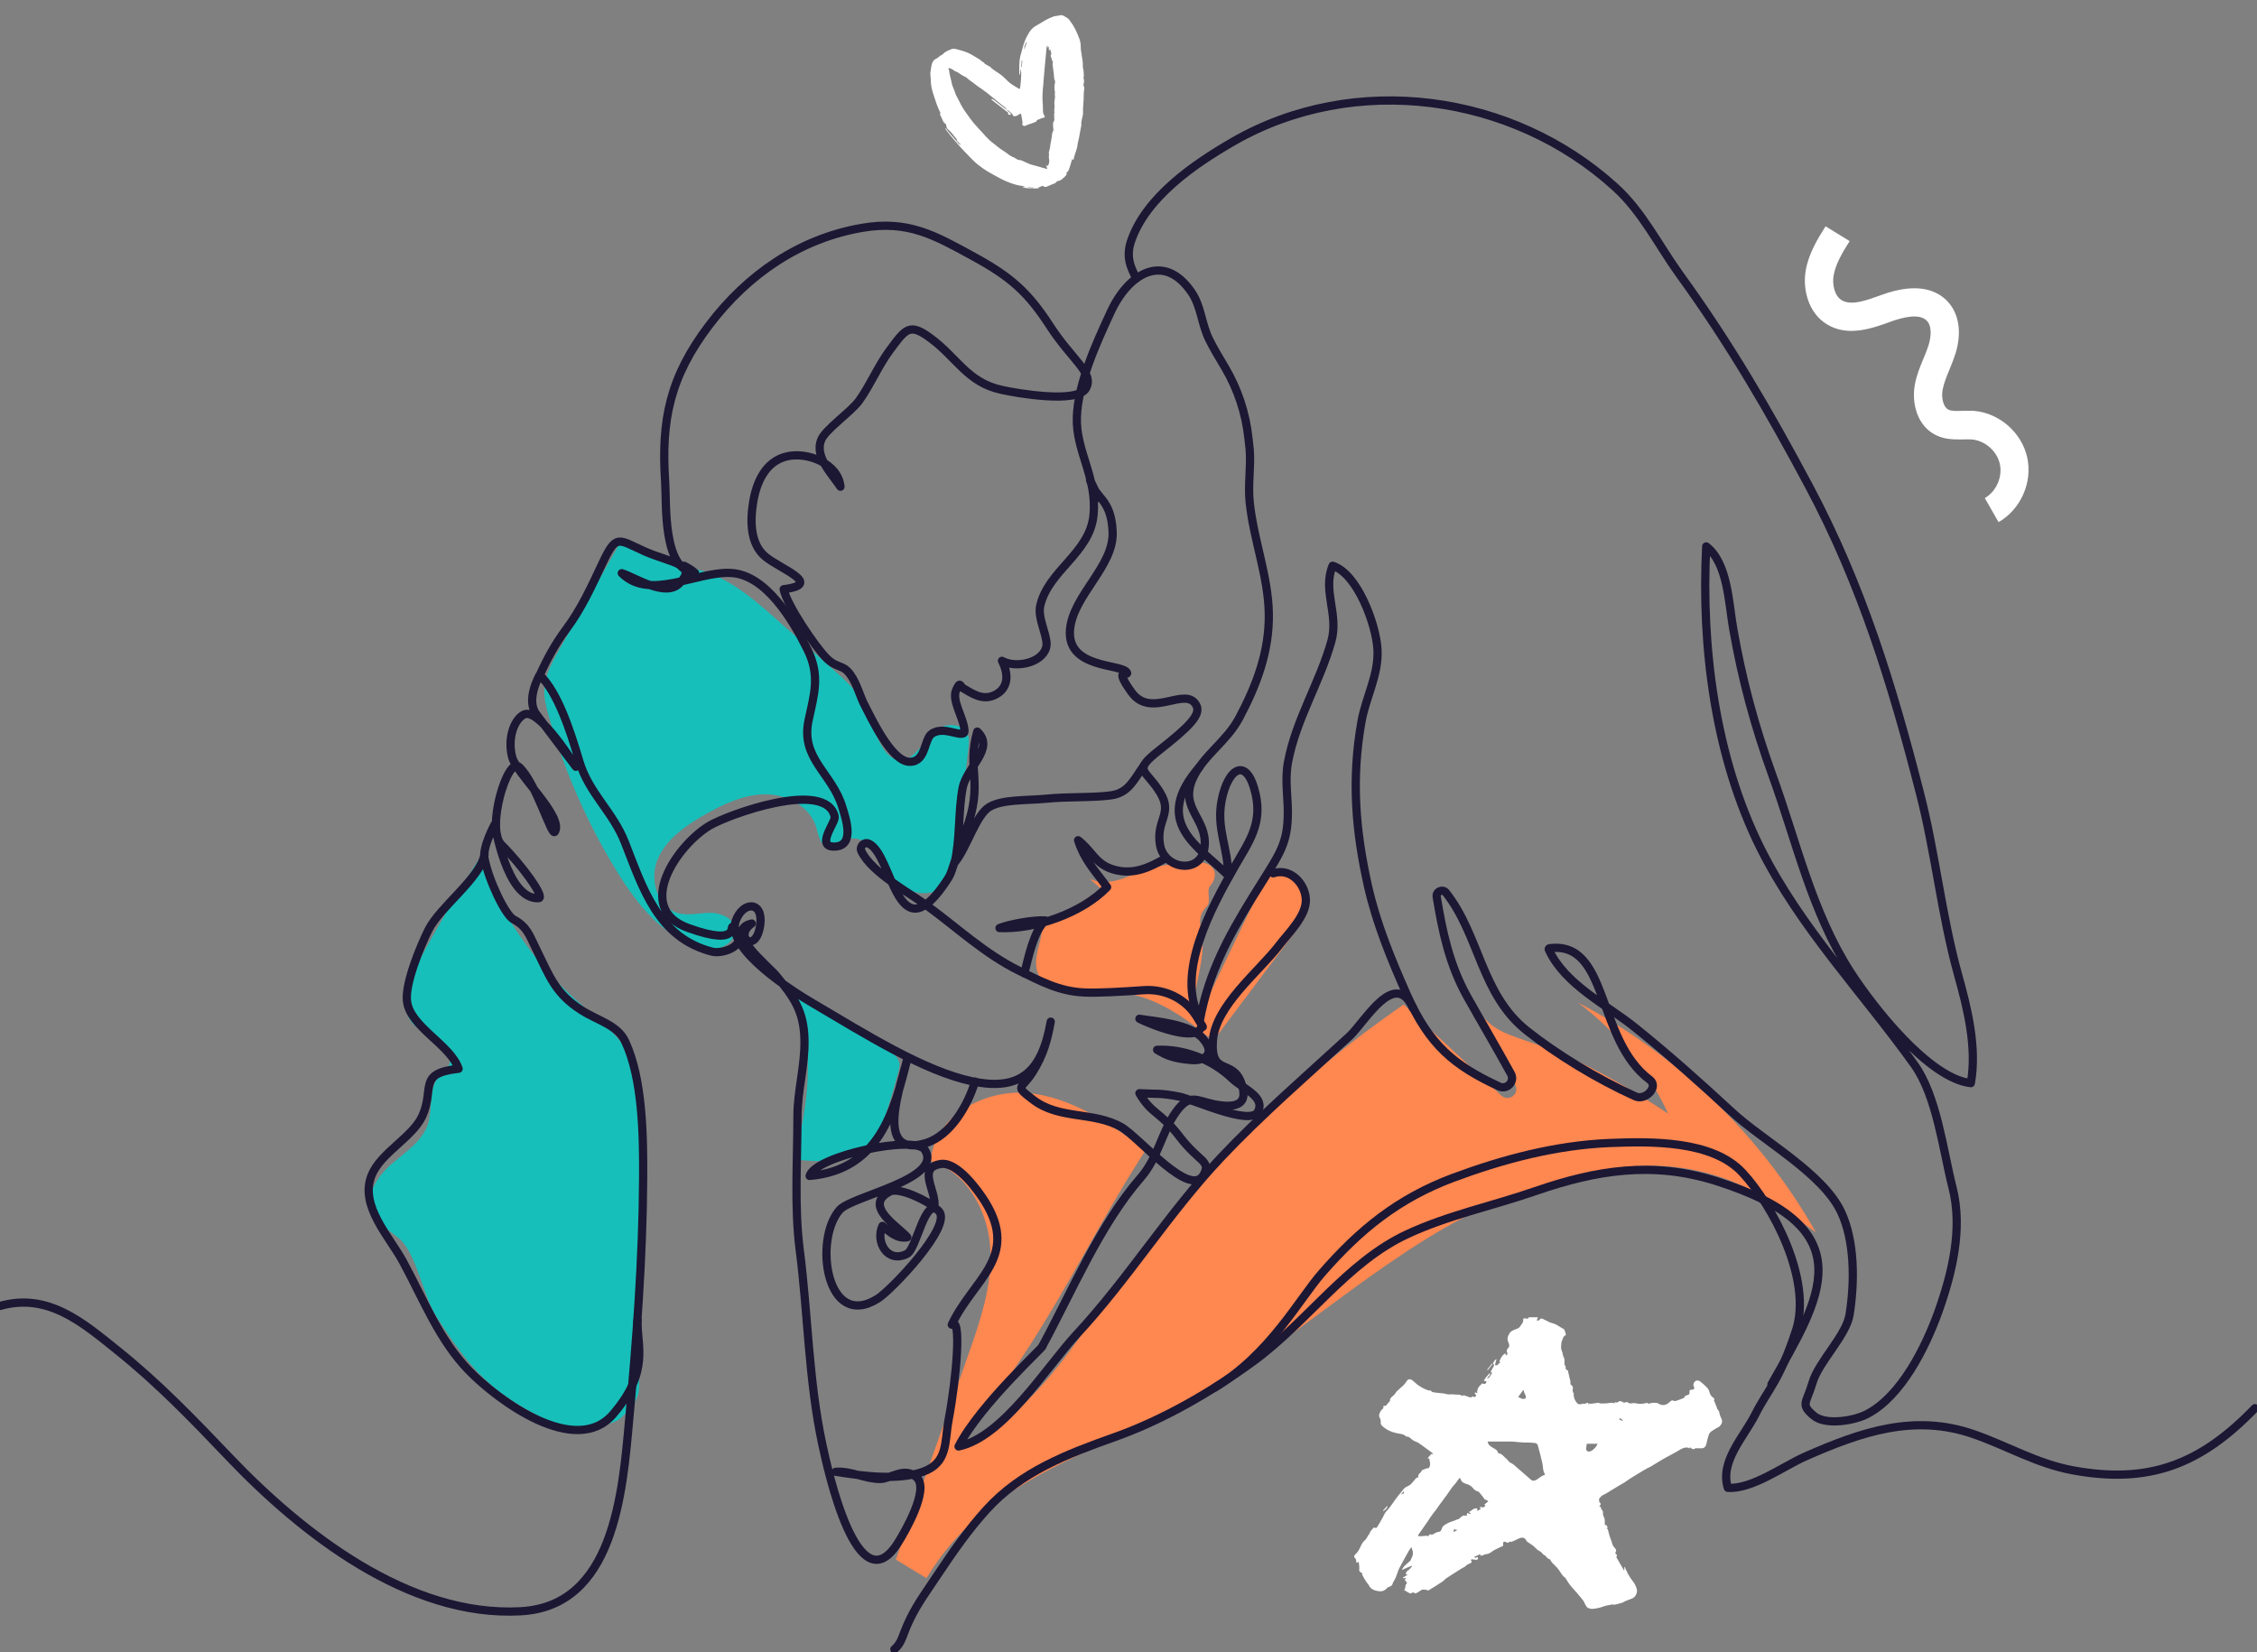
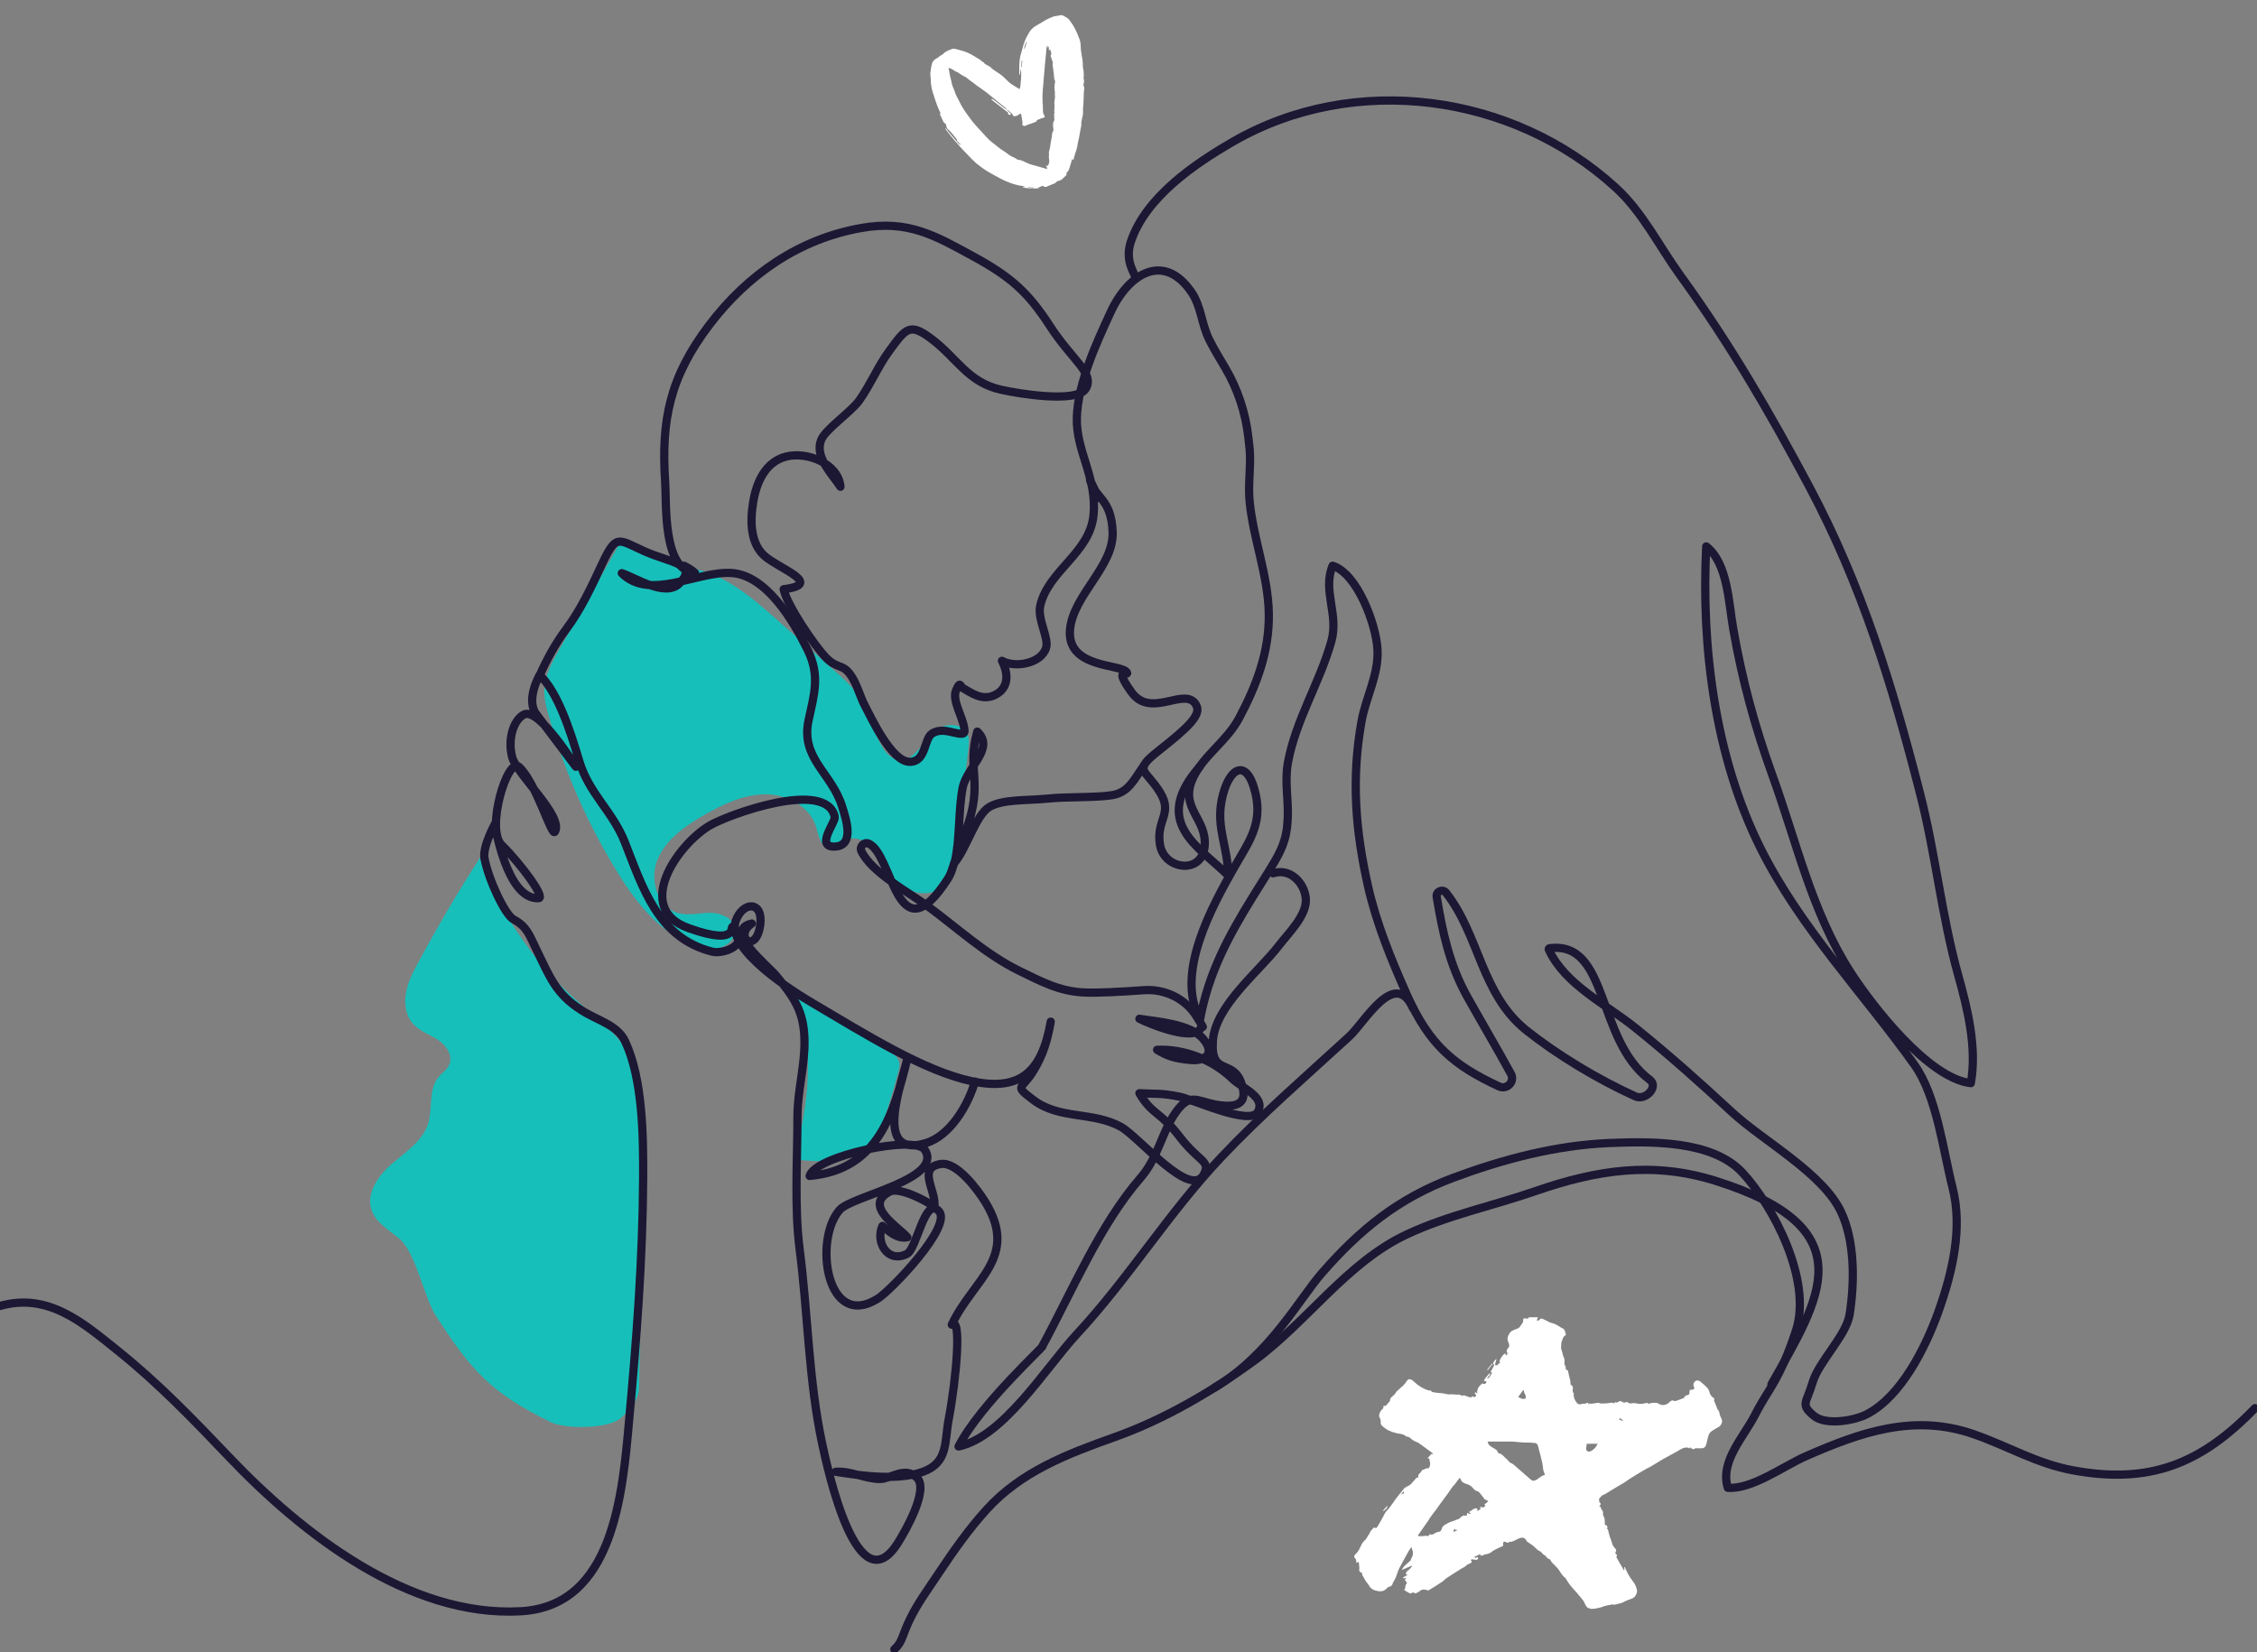
<svg xmlns="http://www.w3.org/2000/svg" width="1097" height="803" viewBox="0 0 1097 803">
  <rect x="0" y="0" width="1097" height="803" fill="#808080" stroke="none" />
  <g id="Layer_5">
-     <path d="M971.5,254l-6.8-11.9c5.6-3.2,8.7-10.3,7.3-16.6-1.4-6.3-7.3-11.4-13.7-11.9-1.2-.1-2.7,0-4.2,0-3.8,0-8.6,.2-13.2-2.1-9.3-4.6-11.8-15.9-10.2-24.5,.8-4.6,2.5-8.6,4.1-12.5,1-2.3,1.9-4.6,2.6-6.8,1.2-4,1.7-9.2-.9-11.8-3.7-3.9-12.4-1.4-17.4,.4-8.8,3.2-20.9,7.7-31.2,1.3-9.1-5.6-11.7-17-10.3-25.8,1.4-8.5,5.8-15.6,9.7-21.8l11.7,7.2c-3.4,5.4-6.8,11-7.8,16.8-.7,4.3,.4,9.7,3.9,11.9,4.7,2.9,12.4,0,19.3-2.5,17.9-6.6,27.3-2,32.1,3,5.7,6,7.1,15.2,4,25.3-.9,2.8-1.9,5.4-3,8-1.4,3.4-2.7,6.6-3.3,9.7-.7,3.7,.2,8.4,2.8,9.7,1.5,.8,4.1,.7,6.7,.6,1.8,0,3.6,0,5.6,0,12.4,1,23.3,10.5,26,22.6,2.7,12.1-3.1,25.3-13.9,31.5h0Z" fill="#fff" />
-   </g>
+     </g>
  <g id="Layer_1">
    <path d="M233.7,416.3c-10.9,16.8-21.1,34.2-30.6,51.9-2.5,4.6-4.9,9.3-5.8,14.5-.9,5.1-.1,10.9,3.3,14.8,3.2,3.7,8.1,5.3,12.2,7.9,4.1,2.7,7.6,7.8,5.5,12.2-1.1,2.4-3.5,3.9-5.2,6-5,6-2.7,15-5,22.5-2.6,8.4-10.7,13.7-17.4,19.4s-12.9,14.4-10.1,22.7c2.2,6.3,8.7,9.8,13.8,14.2,7.6,6.5,11.9,28.5,17.3,36.9,17.4,27.1,27,37.8,56,52,7.1,3.5,28.3,3.3,34.1-2.1,4.1-3.8,8.6-8.7,8.8-14.3,.8-39.4,1.6-78.9,2.5-118.3,.3-14.7,.4-30.2-6.7-43.2-6.1-11.1-16.8-18.8-26.3-27.2-20.7-18.5-36.9-42.1-46.5-68.2" fill="#17bfba" />
    <path d="M301.8,263.1c-10,17.5-19.9,35-29.9,52.5-3.4,6-6.9,12.3-7.3,19.1-.3,4.6,.9,9.2,2.2,13.7,7.6,26.6,18.8,52.1,33.3,75.6,9.7,15.7,22.1,31.4,39.9,36.2,3.7,1,7.7,1.4,11.2,0s6.5-4.9,6-8.7c-.6-5.1-6.7-7.8-11.9-7.8s-10.5,1.5-15.5,.2c-10.3-2.6-14.3-16.3-10.2-26.1s13.4-16.3,22.6-21.6c9.1-5.2,18.9-9.9,29.3-10.1,10.4-.2,21.6,5.4,25,15.3,.8,2.4,1.2,5,2.3,7.2s3.5,4.2,6,3.8c2.4-.4,4-2.7,6.2-3.9,3.7-2.1,8.6-.5,11.7,2.4s5,6.9,7.3,10.5c2.8,4.4,6.5,8.5,11.2,10.9,4.7,2.3,10.6,2.7,15.1,0,6.5-4,8.1-12.7,8.9-20.3,1.8-16.2,3.7-32.4,5.5-48.6,.2-2.1,.5-4.3-.3-6.3-1.7-4.5-8-5.7-12.5-3.8s-7.5,6.1-10.5,9.9c-2.6,3.2-5.9,6.6-10,6.4-3.5-.2-6.3-3-8.2-5.9-4.6-7.2-6.2-16-10.6-23.4-3.5-5.9-8.7-10.5-13.9-15.1-9.1-8-18.1-16.1-27.2-24.1-13.1-11.6-27.5-23.9-45-25.3" fill="#17bfba" />
    <path d="M386.3,563.6c11.1,1.3,30.2,2.2,36.8-6.8,6.7-9,10-23.8,13.2-34.6,.6-2.2,1.3-4.5,.5-6.6-.8-2-2.6-3.3-4.4-4.5-13.3-8.9-32.8-17.9-46.2-26.9,10.5,26.6,6.6,51.5,0,79.4" fill="#17bfba" />
    <g>
-       <path d="M882.6,599c-26.8-47.3-67.5-86.6-115.7-111.7,18.8,14,34,32.8,43.9,54-80.9-53.6-79.8-22.1-102.8-67.4l28.6,53.7c1.9,4.3-3.4,8.2-6.9,4.9l-47.5-44.2c-55.7,38.5-104.6,86.9-143.7,142.3-20.4,28.9-41,61.9-74.7,72.5,42.8-48.7,62.1-96.2,93.1-144.2-17.4-12.6-35.9-25.6-57.3-27.6-21.4-2-45.8,11.7-47.2,33.1,17.4,5.3,27.8,24.1,28.9,42.2,1.2,18.1-5,35.8-11,52.9-11.6,32.9-23.3,65.7-34.9,98.6l14.9,9c30.7-50.5,82.1-59.5,133.4-89,46.6-26.9,97.1-75.9,147.4-95.3,50.2-19.3,91.2-25.5,135.6,4.9" fill="#ff8750" />
-       <path d="M506.3,449.3c.5,4.5-1.1,8.9-2.1,13.4s-1.1,9.5,1.8,13c2.4,2.9,6.2,3.9,9.9,4.5,10.8,1.8,22,.6,32.7,2.8,13.7,2.7,25.8,10.5,36.6,19.4,1.2,1,2.5,2,4.1,1.9,1.6-.2,2.7-1.5,3.7-2.8,12.5-16.6,25-33.2,37.5-49.9,2.8-3.7,5.6-7.7,5.4-12.3-.3-5.4-4.8-9.4-8.9-12.8-2.3-1.9-5.1-3.9-8-3.1-2.5,.7-3.9,3.3-5,5.6-10.9,22.7-21.8,45.3-32.7,68-3.4-12,3.6-25.9,3.2-38.4-.3-8.4-3.6-12.1,2.2-18.2,2-2-.4-7.6,1.4-9.7,1.9-2.1,3.1-5.2,1.9-7.8-1.7-3.8-7-4.1-11.1-3.7-7.6,.6-15.2,1.3-22.4,3.7-4.5,1.5-8.7,3.7-13.2,4.9s-9.6,1.5-13.8-.7c2,1.8,4.1,3.5,6.1,5.3-8.7,5.3-17.3,10.6-26,15.9" fill="#ff8750" />
-     </g>
-     <path d="M235.5,415.5c-2.6,11.9-21.7,25.3-27.3,36.6-4,8.1-11.3,25.8-10.4,34.4,1.3,12.6,21.1,21.2,25.1,33-20.1,2.2-11.6,9.5-17.6,22.9-4.7,10.4-20.2,17.8-24.7,28.9-6,14.8,8.8,29.9,15.3,42,9.8,18,17.5,38,32,52.9,14,14.4,51.8,42.5,70.1,21.2s11.3-33.8,11.9-45.8" fill="none" stroke="#1c1733" stroke-linecap="round" stroke-linejoin="round" stroke-width="4" />
+       </g>
    <path d="M262.4,328.1c3.4-7.6,7.4-15,12.6-22,7.5-10,12.5-21,17.8-32.3,6.8-14.4,7.6-11.6,20.3-5.9s26.5,6.2,17.1,15.7c-6.8,6.9-21.4-2.9-28-5,13.5,13.6,36.5-1,53.1-.1,17,.9,30,22.8,37.1,37.1,6.3,12.7,3.4,21.5,.6,34.5-4,18.7,11.4,25.6,16.4,42.2,1.4,4.7,6.5,18.7-3.5,19.2s.4-11.9-.2-14.5c-4-18.5-51.9-1-60.8,4.3-15.8,9.4-37,40.2-10.3,49.8s19.2-3,22-.2c8.3,8.5-5.2,13-10.4,11.7-26.5-6.7-33.8-31.1-42.5-53.2-5.9-15-17.5-23.8-22.1-39.3s-10.6-33.7-19.3-42c0,0-7,12-1.6,19.1s19.2,25.5,19.2,25.5c0,0-18.1-29.5-25.4-25.3-5,2.8-7.8,11.9-5.6,20.5s25.2,28.9,20.8,36.4c-1.6,2.7-9.1-24-17.5-31.6-5.5-4.9-16.2,30.3-8.4,38,9.8,9.7,21.4,25.7,18,25.9-15.6,.8-21.3-36-21.3-36,0,0-6.1,11.1-5,16.7,2,10.6,10.1,27.5,14.1,29.6,6.6,3.5,7.7,7.7,11,14.4,6.7,13.7,9.5,21.8,22.1,29.8,7.6,4.9,17.5,7.1,21.2,15.2,8.5,18.2,8.8,46,8.7,66-.2,40-3.2,78.5-6.8,117.8-3.2,35.8-7.5,90.6-52.7,93.1-54.5,3-106.5-38-141.6-74.8-17.6-18.5-34.7-36.2-54.3-51.9-16.7-13.4-33.8-28.4-57.2-21.7" fill="none" stroke="#1c1733" stroke-linecap="round" stroke-linejoin="round" stroke-width="4" />
    <path d="M556,372.1c-5.1,7.2-7.5,13.3-16,14.5s-21,.6-31,1.6-21.7,.2-28.2,4.1-10.8,19.7-16.8,27c2.7-11.4,1.7-25.1,3.9-36.4,2-10.1,15.9-19,7.1-27.3-5.3,18.4,3.3,24.9-5.6,48.2s-5.4,18.7-10.9,26.6c-22.8,32.4-24.6-15-36.2-20.3-2.3-1.1-4.7,1.4-3.6,3.7,5.1,10.5,23.3,20.1,32.1,26.6,14.6,10.7,28.1,23.4,44.6,31.5,10.5,5.1,19.3,9.9,31.2,10.5,6.4,.4,19.8-.4,29.4-1.1,10.2-.7,20.2,4.1,25.6,12.8s2,3.6,2.2,5.1c-2.1,7.9-25-1.4-30-4,7.5,1.3,24.7,2.3,31,9.8s.3,10.7-5.3,10.3c-9-.7-12.5-2.2-17.1-5,12.8-.6,26.7,4.6,36.4,13.9,5.3,5.1,16.4,8.9,12.6,16.2-3.7,7.1-31.7-6.1-38.4-7.4-9.5-1.8-9.8-1.1-19.2-1.6,6,10.4,10.1,8.8,19.6,21.2s15.1,11.5,11.8,18.1c-6.4,12.7-31.3-17.8-40.3-22.9-13.5-7.6-29.9-3.5-42.6-13.1-9.6-7.3-5.9-4.9-.5-13.4s7.4-16.2,8.9-24.7c-4.2,24.2-14.6,34-38.2,29s-52-23-77-37.7c-9.6-5.6-42.8-26.3-37.9-40.3,3.5-9.7,13.5-9.7,11.9,2-2.1,14.9-13.2,5.5-4.1-.7-14.2,3.1,7.8,20.4,11.9,25.4,8.6,10.5,13.4,17.2,13.7,31,.3,12.8-3.4,24.6-3.4,37.5,0,21.4-1.6,43.7,1.1,64.8,4,31,4.3,63.5,11,94.6,2.7,12.5,17.1,78.8,36.7,47.8,3.6-5.7,15.2-25.9,9.3-31.7s-13.1,.7-17.9,.6c-7.5,0-13.9-4-21.6-3.5,12.6,2,30.2,4.4,42.4,0,12.4-4.5,10.4-14.5,12.5-25.5,3.9-20.7,6.3-50.5,1.5-46,10.3-22,32.8-32.6,16.3-59.6-3.4-5.5-13.7-19.8-21.7-18.5-11.8,1.9-1.8,13.1-3.1,21-2.7-2.7-17-10-21.6-7.6-13.4,6.9,4.5,17.4,8.5,22.2-5,1-8.9-2.9-12.1-5.5-3.5,7.5,2.3,18.4,11.9,13.6,4.9-2.5,8.7-28.5,15.6-20.7,6.5,7.3-23.2,38.3-29.7,42.4-25.1,15.9-31.4-28.9-18.5-43.2,6.2-6.8,50.4-14.8,41.3-29.1-4.7-7.4-53.3,3-56,12.7,33.6-3,41-30.9,47.6-57.4-2.9,12.5-17,49.4,9,41.4,12-3.7,20.5-18.7,23.8-29.9" fill="none" stroke="#1c1733" stroke-linecap="round" stroke-linejoin="round" stroke-width="4" />
    <path d="M583,372.8c-23.4,26.8-.6,38.5,13.8,52.6,.4-12.7-5.8-22.5-3-36.5,3.1-15.7,12.3-21.5,16.5-2.9,3.3,14.7-3.4,23.4-10.4,35.6-10.8,19-29,51.9-16.6,73.7,4.2-22.4,13.5-39.7,25.5-59.2s16.6-24.3,17.1-38.6c.4-9.3-1.6-17.4,.1-26.9,3.9-20.9,15.4-38.6,21.1-58.9,3.7-13.1-4.4-24.6,.6-36.7,12.1,3.8,21.1,28.6,21.8,40.4,.8,12.5-5.7,23.4-7.8,35.6-4.9,27.7-2.9,52.6,3.2,79.7,4.1,18.2,11.3,35.7,18.9,52.8,11,24.7,23.1,34.5,44.8,44.6,3.9,1.8,7.8-2.4,5.8-6.1-6.9-12.6-14.3-25.1-21.3-37.6-8.7-15.7-12-31.5-14.8-48.5-.4-2.6,2.9-4,4.5-2,16.4,20.8,17,49.4,39.3,67.1,14.5,11.5,34.1,23.5,52.7,31.9,5,2.3,11.5-4.7,7.1-8-26.3-19.6-19.7-67.6-48.7-64-.3,0-.6,.4-.4,.7,7.7,16.9,28,26.7,41.8,37.8,16.3,13.1,31.8,26.9,47.1,41.1,15.2,14.1,44.4,29.8,53.2,48.7,6.6,14.1,6.6,33.8,4.1,49.7-1.6,10.3-15,22.9-18,33.1s-6.1,10.5,.5,16.1c5.8,5,20,2.4,25.9-.7,16.8-8.7,28.5-32.6,34.6-49.4,6.9-19.3,12.1-40.8,7-60.8-4.5-17.6-7.6-44.4-18.5-59.6-24.8-34.8-55.5-66.5-75-105.7-21.9-44.2-28.7-97.4-26.2-146.3,10.5,8.1,10.9,27.5,13.1,39.9,4.3,24.7,10.4,47.3,18.9,70.9,11.8,32.4,19.2,66.7,38.1,96.1,10.8,16.7,37.9,51.6,58.5,54,3.1-17.2-1.6-36.3-6.2-52.7-8.1-29.2-11-59.3-18.6-88.6-13.4-52.3-28.3-101-53.8-148.8-19.4-36.4-38.6-69.4-62.8-102.8-10.2-14.1-18.2-30.6-31.3-42.5-50.1-45.7-126.8-56.2-185.8-22.3-18.7,10.8-42.6,27-49.8,48.8-3.1,9.6,2.2,15.5,2.5,17.8" fill="none" stroke="#1c1733" stroke-linecap="round" stroke-linejoin="round" stroke-width="4" />
    <path d="M332.5,275c1.9,1,3.7,2,5.3,3.5-15.8-1.3-13.8-33.5-14.5-44.2-2-30,2.2-51,21.5-76.4,18.7-24.6,43.8-41.8,73.9-47.1,22.7-4,35.8,3.7,54.3,13.8s26.7,17.5,37.4,34,21.6,22.7,17.4,30.2-33.9,2.3-41,.7c-16.6-3.6-21.6-15.6-34.5-25.1-10.2-7.6-12.1-4.6-19.8,5.8-5.6,7.5-9.4,16.8-14.9,24.5-3.8,5.4-16.6,14.1-18.5,19.2-3.2,8.1,5.1,16.3,9.4,22.7-1-11.4-16.3-17.2-26.3-14.7-10.1,2.5-14.5,12.4-16.1,22s-1.4,20.4,5.7,26.5,28.8,13.6,9.1,16c1.4,7.5,15.2,27.8,20.6,33.3s8,2.9,11.8,8.2c3.3,4.5,4.6,10.6,7.2,15.4s12.7,27.1,21.7,27c8.1,0,6.8-11.3,10.9-13.8s8.3-.8,12.4,0,3.3-1.1,3.1-2.8c-.8-5.5-6-13.4-3.9-18.2s2-1.8,3.2-1.1c4.1,2.3,9.3,6.4,15.5,3.5s7.4-9.2,3.6-16.7c6.2,3.6,19,1.4,21.4-6.2,1.6-4.9-4.3-13.9-2.8-20.6,4-17.2,24.1-25.5,25.9-44s-8.6-31-8.1-47.5,9.4-36,16.4-51.1c8.6-18.8,25.8-29.5,39.3-9.8,4.8,7,4.8,15.4,8.7,23.2,2.2,4.4,4.9,8.9,7.6,13.4,6.2,10.5,10.1,22.2,11.4,34.4l.6,5.4c.7,8.5-.9,17.1,0,25.6,1.8,18.1,9,35.8,9.3,54.3s-6,34.9-14.4,50.7c-6.1,11.5-17.4,18.1-22.5,29.3-6.7,14.7,7,19.5,5.7,33.1-1.3,13.9-19.7,11.4-21.7-.8s6.5-14.9,0-25.5c-7.2-11.7-13.7-9.9,0-20.7s20.1-16.9,17.7-21.5c-5.1-9.9-21.9,6.9-31.5-6.4s-.5-7.2-2.4-9.8c-2.9-4.1-29.4-1.7-27.5-20.9,1.6-16.5,21.3-30.6,20.7-47.1s-8.5-16.3-11-25.4c0,0,.9,1.8,4.2,8.7" fill="none" stroke="#1c1733" stroke-linecap="round" stroke-linejoin="round" stroke-width="4" />
-     <path d="M497.9,473.1c1.9-7.4,4.4-20.4,10.2-25.7-6.1-.3-17.2,1.7-22.3,3.7,17,.8,40.1-7.2,52.3-19.9-5.6-7.6-11.1-13.2-14.1-22.8,6.9,5.3,8.4,11.9,17.7,14.4s16.9-1.1,24.1-5.2" fill="none" stroke="#1c1733" stroke-linecap="round" stroke-linejoin="round" stroke-width="4" />
    <path d="M618.8,424.5c8.2-2.8,15.5,4.8,15.9,12.6,.4,8-8.5,16.5-13,22.4-9.6,12.6-31.1,29.4-32.2,46.5s9.4,8.6,13.7,20.1-3.4,12.5-12.9,10.7c-8.6-1.7-12-5.6-18.7,3.7-7,9.7-8.5,22-17.3,32.1-19.7,22.7-33.1,54.8-47.7,81.8,2.2-1.1-30.2,28.1-40.7,48.7,21.8-4.6,42.6-38.5,57.3-54.4,25.3-27.2,44.7-59,70.2-86,19.6-20.8,41.4-39.6,62.4-58.9,7.6-7,22.2-33.4,31-13.7" fill="none" stroke="#1c1733" stroke-linecap="round" stroke-linejoin="round" stroke-width="4" />
    <path d="M861,672.9c23.8-42,46.1-75.8-27.1-98.9-30.6-9.6-57.8-5.3-87.4,4.9-20.7,7.2-42.9,11.8-62.7,21.1-29,13.5-48.4,42.5-74.3,61.5-20.4,14.9-43.8,28.5-67.6,37-23.1,8.2-45.7,16.8-62.5,35.4-8.7,9.6-16.1,20.2-23.3,31-5,7.6-10,14.2-13.9,22.3s-3.5,10.9-7.5,14.5" fill="none" stroke="#1c1733" stroke-linecap="round" stroke-linejoin="round" stroke-width="4" />
    <path d="M590.4,674.5c26.9-16.2,41.2-43.3,52.2-55.8,18.4-21.1,37-36.2,63.7-46.2,24.2-9,49.8-15.8,75.8-16.9,20.3-.8,50.1-1.4,64.8,14.4s34.1,52.2,26,76.8-13.4,28.2-19.7,40.6c-5.5,11-17.4,22.9-13.4,35.8,11.7,.8,26.8-10.4,37.6-15.2,27.2-12,53-20.9,81.8-10.9,16.7,5.8,30.6,14.3,48.3,17.6,37,6.8,62.1-2.8,88.5-30.2" fill="none" stroke="#1c1733" stroke-linecap="round" stroke-linejoin="round" stroke-width="4" />
  </g>
  <g id="Layer_3">
    <g>
      <path d="M682.8,772.3c.5-.7,0-1.9,.9-2.5,.1,0,0-.8-.2-1-.8-.6-.8-1.1,0-1.9-.5,.1-1,.2-1.5,.3,0-.1,0-.3-.1-.4,.5-.3,1.1-.6,1.6-.9,.2-.1,.4-.4,.6-.6-.3,0-.5-.1-.9-.2,.2-.5,.3-1.2,1.1-1.7,.8-.4,1.3-1.3,2-2,0-.1-.1-.2-.2-.3-1.6,.7-3.2,1.3-4.7,2h-.1c.4-.7,.8-1.3,1.2-1.8,1-1,2.1-1.8,3-2.7,.3-.3,.3-.8,.5-1.2,.6-.9,.8-1.8,.7-2.8,0-.3,0-.7-.2-1-.1-.5-.3-1-.5-1.6-.4,.6-.9,1.2-1.3,1.9-1.6,2.8-3.1,5.6-4.6,8.4-.6,1.2-1,2.7-1.5,4-.3,.8-.7,1.5-1.1,2.2-.1,.2-.3,.5-.4,.7-.4,1.4-.9,1.9-2.4,2.3-.2,0-.4,.3-.6,.5-1.6,1.8-3.5,1.7-5.7,1.1-1.6-.5-2.6-1.4-3.3-2.9-.3-.5-.8-.9-1.1-1.4-.7-1.1-1.3-2.2-1.9-3.3-.1-.3,0-.7-.1-1-1.1-.2-1.6-1-1.3-2v-.3c0-1-.2-2-.3-3-.2,0-.5,.2-1.1,.5,0-.6-.2-1.2-.3-1.9-.9-.7-1.2-1.5,0-2.5,1.2-1.1,1.8-2.5,2.5-4s1.2-2,1.9-2.6c1-.9,1.3-2.2,2.2-3.2,.2-.2,.2-.7,.4-1,.3-.5,.8-.9,1.2-1.4,.3-.5,.6-.8,1.3-.4,.1,0,.6,0,.7-.2,.9-1.5,1.9-3,2.7-4.6,.7-1.1,1.1-2.5,2-3.4,2.3-2.3,3.7-5.1,5.8-7.6,.9-1,1.7-2.1,2.5-3.1,.6-.7,1.3-1.1,2.2-1.5,1.1-.4,1.9-1.5,2.7-2.4,.7-.7,1-1.7,2.3-1.8-.6-1.7,1.6-2.2,1.6-3.4,.8-.3,1.4-.6,2-.8,.1,0,.2-.2,.3-.2,.8,.1,1.3,.1,1.6-.9,.2-.7,.3-1.3,.1-2-.1-.6-.2-1.1-.3-1.8-.1,0-.5-.1-.9-.2,.5-.6,1-1,1.4-1.5,0,0,.2,0,.2,.1,0-.2,0-.4-.1-.6,.4,0,.8,0,1.1,0,0,0,0-.2,.1-.3-1.9-1.4-3.8-2.8-5.7-4.2-.1-.1-.3-.2-.5-.3-.5-.4-1-.8-1.6-1-.8-.3-1.5-.6-2.2-1.1-.8-.6-1.6-1.7-2.8-1.6,0,0-.1,0-.2,0-1.3-1.4-3.2-1.3-4.8-1.7-2.5-.5-4.8-1.6-6.8-3.4-.6-.5-.9-1.1-.8-1.9,0-.5,0-1.2-.3-1.7-.7-1.1-.6-2.2,0-3.2,.3-.8,1.1-1.4,1.7-2.1-.4-.7-.3-.9,.8-1s.4-.1,.5-.3c.6-.6,1.1-1.3,1.7-1.9,0,0,.1-.2,.1-.2-.1-1.6,1.3-2.1,2.2-3.1,.3-.3,.5-.7,.7-1,.1-.2,.2-.4,.4-.5,1-1,2.1-1.9,3.1-2.8,.7-.7,1.3-1.5,1.8-2.3,.7-1,1.7-1.1,3,0,.9,.7,1.6,1.5,2.5,2.1,1.6,1.1,3.3,2.1,5.2,2.6,.3,0,.6,0,1,0,.3,1,1.4,.8,2.2,1,1.7,.3,3.5,.2,5.2,.7,1.3,.4,2.6,0,3.9,.2,1.2,.3,2.6-.3,3.8,.7,.1,0,.6-.2,.9-.3,.8,.3,1.7,.6,2.6,.9,.6,.2,1.2,.3,1.5-.4,0,0,.5,.2,.8,.3,0,0,0,.1,0,.2,.4-.2,.9-.4,1.1-.8,0-.2-.4-.7-.7-1,0-.7,.4-.8,1.2,0-.3-2.3,.9-3.7,2.5-5,.5,.3,1.3,.7,1.8-.3,.1-.2,.1-.5,.2-.7-.4,0-.8-.1-1.3-.2,.6-1.5,1.8-2.5,3-3.9,.3,1.4-1,1.6-1.4,2.7,.4-.2,.8-.2,.9-.3,.4-.5,.7-1.1,1.1-1.6,.3-.5,.6-1-.3-1.3,.5-.9,1-1.7,1.4-2.5,.1-.3,.4-.8,.2-1-.8-.8,0-1.3,.3-1.9,.2-.3,.5-.6,1-.8-.3,.9-.6,1.9-.8,2.9,.6,.2,1.2,.3,1.6-.4,.1-.2,.4-.4,.7-.6,.1-.1,.2-.3,.4-.5-.2,0-.4,0-.6-.1,.6-1.9,1.9-3.7,3.1-4.1,0,.4,0,.7,0,1.1,1-.5,1.1-.9,.6-1.8-.1-.2-.1-.6,0-.8,0-.3,.2-.6,.4-.8,1.1-.9,.8-2.1,.3-3.1-.8-1.7-.2-3.2,.8-4.6,.4-.6,1.2-1,1.8-1.3,.8-.4,1.6-.5,2.4-1,.5-.3,.8-.8,1.1-1.3,.5-.8,1.3-1.4,1.1-2.6-.1-.9,.9-.9,1.5-.7,.5,.1,.8,.2,1.1-.3s.4-.3,.6-.3c1.3,0,2.6,0,4,0-.2,.6-.4,1-.6,1.6,.5,0,1.1,0,1.3-.3,.7-1.1,1.4-.7,2.3-.2,.6,.4,1.3,.5,1.8,.9,1.1,.7,2.5,.8,3.7,1.4,1.1,.5,2.2,1.3,3.4,2,0,0,0-.1,.2,0,1.1,.6,1.1,1.9,1.5,2.9,0,.1-.2,.5-.4,.6-1.1,.5-1.1,1.8-1.6,2.7-.3,.6-.2,1.3-.3,2-.2,1.1,0,2,.4,3,.4,1.1,.4,2.2,1,3.2,.4,.8,.1,2,.2,3,0,.3,.3,.6,.6,1.2,0,.5-.3,1.3,.7,1.7s.3,.2,.4,.4c.2,1,.5,2.1,.7,3.1,.2,.7,.4,1.4,.5,2.1,0,.3,0,.6,0,.9,0,.2,0,.6,.2,.6,.9,.5,1.2,1.3,.9,2.3-.1,.5,.1,1.1,.2,1.6,.1,0,.3,0,.3,0-.2,1.9,.4,3.6,1.6,5,.3,.4,.9,.6,1.4,.6,.7,0,1.3-.4,2-.3,.8,.2,1.3-.6,2-.4,0,.3,.2,.5,.3,.8,.2-.2,.3-.5,.5-.7,0,.1,.2,.3,.2,.4,1.3-.2,2.5-.3,3.7-.5,0,0,0,0,0-.1,.5,.1,1.1,.4,1.6,.4,1.5,0,3,0,4.3-.3,1.1-.3,1.8,.4,2.8,0-.2-.1-.4-.2-.5-.3,0,0,0-.1,0-.2,.3,.1,.7,.2,1.1,.4,1.3-1,2.2-1,2.7,0,0-.2,.1-.3,.3-.6,.1,.3,.3,.6,.4,.9,.3-.6,1.5-.8,2.1-.3,.6,.5,1.1,.4,1.8,.3,1.2-.3,2.5,.2,3.7,.3,1.2,0,2.5-.2,3.7-.5,.3,.2,.6,.4,.9,.6v-.3c.6-.1,1.2-.2,1.8-.3,.4,0,.8-.1,1.3,0,.4,0,.9,0,1.2,.2,1.9,1.3,3.9,1.1,5.6-.5,.6-.6,1.3-1.3,2.3-.6,.1,0,.5,0,.7,0,1.3-.4,2.6-.9,3.8-1.4,.1,0,.3,0,.3-.1,.3-1.1,1.2-1.3,2.1-1.5,.3,0,.7-.9,.6-1.3-.2-1,.3-1.2,1.1-1.2s1.2-.2,1.2-1.1c-.7-.8-.5-2.1,.3-2.9,.7-.7,1.9-.6,2.7,.1,1,.9,2.1,1.7,3,2.7,.7,.7,1.2,1.5,1.4,2.5,.2,.9,.8,1.9,1.7,2.5,.8,.5,.8,.9,.4,1.3,.5,1.1,.9,2.2,1.3,3.2,.2,.5,.3,1.1,.7,1.5,.4,.4,.6,.8,.7,1.4,.1,.9,.5,1.9,.9,2.7,.8,1.4,.3,2.7-.6,3.7-.5,.6-1.3,.8-1.9,1.2-1,.7-2.2,1.2-3,2.1-.6,.7-.8,1.9-1.1,2.8-.3,1.2-.5,2.5-1,3.7-.2,.4-.8,.9-1.3,1-.9,.2-1.9,0-2.9,.1-.3,0-.6-.2-.8,0-.9,.8-1.6,.3-2.3-.3-.1,0-.3-.1-.6-.3,.2,.3,.3,.5,.4,.7-.6-.2-1.2-.5-1.7-.5-1.9,0-3.4,1.2-5,2.1-2.2,1.2-4.4,2.4-6.6,3.6-1.9,1.1-3.7,2.3-5.6,3.4-.6,.4-1.3,.7-2,1-.6,.3-1.2,.7-1.9,1.1-2.3,1.4-4.7,2.8-7,4.3-.8,.5-1.5,1.1-2.3,1.6-.5,.3-1.1,.6-1.6,.9-1.5,.9-3,1.8-4.5,2.7-1,.6-2,1.3-3.1,1.9-.7,.4-1.6,.6-2,1.2-.4,.5-1.3,1-.9,2,0,.2,0,.5,0,.8,.9,.4,.9,1.1,0,2.1,.3,0,.6,.2,.7,.2,.2,.5,.2,1,.4,1.2,.5,.6,.9,1,.7,2-.1,.8,.6,1.7,.8,2.6,.1,.4,0,1,.1,1.4,0,.5,0,1.1,0,1.5,.4,.1,.9,.1,.9,.3,.2,.5,.8,1,0,1.5,.2,.1,.5,.2,.6,.4,.3,1.1,.5,2.3,.9,3.4,.2,.7,.5,1.4,.8,2.2,.2,.7,.4,1.5,.7,2.1,.2,.5,.6,.9,1,1.4,.4,.5,.9,1,.5,1.6-.6,1,0,1.4,.6,1.8-.2,.4-.3,.8-.4,1,1.3,2.3,2.5,4.3,3.7,6.4,0,0,.1,0,.2,0,0-.5,0-1-.1-1.5,0,0,.2,0,.3-.1,.5,1.1,1,2.3,1.6,3.4,.7,1.2,1.5,2.5,2.4,3.6,.9,1.1,1.4,2.3,1.8,3.6,.3,1.1,.2,1.8-.3,2.8-.9,1.9-2.5,2.1-4.1,2.7-.9,.3-1.7,.8-2.5,1.2-.2,0-.4,.2-.7,.2-.4,.1-1,.3-1.4,.4-.6,.1-1.1,.3-1.7,.4-.2,0-.3,0-.5,0-.2,0-.5-.2-.7-.1-1.5,.3-3,.5-4.4,1-.9,.4-1.9,.6-2.8,.8-1.6,.3-3.3,.7-4.8-.3-.5-.3-.8-1-1.1-1.5-.4-.6-.5-1.3-1-1.9-.8-1.1-1.8-2.2-2.7-3.3-.2-.2-.3-.4-.5-.6-1.1-1.2-2.3-2.5-3.3-3.8-.7-.9-1.3-1.9-1.9-2.9-.1-.2-.2-.4-.4-.5-1.4-1-2.1-2.5-3.1-3.9-.9-1.2-2.1-2.3-3.2-3.4-.4-.5-.7-1.1-1.1-1.7-.9,0-1.4-.9-2.1-1.5,0,0,0-.2-.1-.3-1.2-.2-1.6-1.6-2.7-2.1-1.1-.4-1.9-1.5-2.9-2.3-.1-.1-.2-.3-.4-.4-.8-.6-1.7-1.1-2.5-1.7-.3-.2-.6-.4-.7-.7-.9-2-2.7-1.6-4.1-.9-1,.5-1.9,1-3,1.4-.3,.1-.8,0-1.3,0-.2,.5-.7,.8-1.5,.2-.5-.3-1.1-.4-1.4,.2-.1,.3,0,.8,0,1.2,0,0,0,.2,0,.4-1.3,.6-2.7,1.2-4,1.9-.5,.2-.9,.5-1.3,.8-1,.8-2.1,1.4-3.4,1.4-.3,0-.7,.4-1.1,.5-.4,.1-.8,.1-1.3,.2,0-.3,0-.5,0-.8-1,.5-2,.9-3,1.4,.7,.8,1.2,.2,1.7,0,.4,.8,.2,1.3-.7,1.4-.7,0-1.4-.2-2.2-.3,0,0-.3,.2-.4,.4,.6,1,.6,1.2-.4,1.6s-1.5,.7-2.1,1.3-1.6,.9-2.3,1.4c-2.4,1.5-4.8,3-7.2,4.6-.6,.4-1.1,1.1-1.7,1.5-2.2,1.5-4.5,2.9-6.8,4.3-.1,0-.4,.1-.6,0-1.3-.5-2.5-.6-3.6,.3-.6,.5-1.2,.8-1.9,1.1-.2,.1-.6,.2-.7,0-.6-.5-1.1-.4-1.6,0-.2,.2-.6,.2-.9,0-.9-.4-1.7-1-2.6-1.5h0Zm39.1-43.1c-.7-1-1.3-1.9-2.1-2.8-.5-.6-1-1.4-1.6-1.5-1.1-.2-1.8-1-2.3-1.6-.9-1.1-2.1-1.7-3.2-2-1.4-.4-2.4-1-2.8-2.4,0-.2-.3-.3-.5-.5-.9,1.1-1.6,2.3-2.5,3.3-.4,.5-.9,.9-1.2,1.4-.7,.9-1.3,1.9-2,2.9-.9,1.3-1.9,2.5-2.8,3.8-1,1.3-1.9,2.6-2.8,3.9-1.1,1.4-2.2,2.8-3.2,4.3-.2,.2-.3,.5-.4,.7-1.8,2.5-3.5,5.1-5.3,7.6,0,.1,.1,.2,.2,.4,.6,0,1.2,0,1.7,0,.7,0,1.5-.2,2.2-.2,.5,0,1.2,.6,1.3-.5,0,0,.4-.3,.6-.2,.8,.4,1.4,0,2-.4,.4-.2,.8-.5,1.2-.6,1.8-.3,2-.5,2.5-2.1,.1-.4,.5-.9,.9-1.2,.9-.6,1.9-1.2,2.9-1.6,1-.4,2-.6,3-1.1,.6-.3,1.4-.3,1.9-.9,.4-.5,1-.9,1.5-1.2,.2-.1,.5,0,.8,0,.3,0,.7,.1,1,0,.1,0,0-.6,.2-1.1,.3-.7,1.3,1.1,1.7-.1-.3-.2-.6-.3-1-.5,1.6-.6,2.5-2.3,4.3-1.7,0,.4-.1,.7-.2,1,0,0,.2,0,.2,.1,.5-.3,1.1-.6,1.5-.8,0-.4-.2-.7-.3-1.2,1.1,.4,2,.6,2.7-.6-.2-.2-.4-.3-.6-.4,.7-.6,1.3-1.1,2-1.6-.6-.4-.9-.7-1.3-1,0,.1-.1,.3-.2,.4h0Zm1.2-28.4c.2,.7,.3,1.2,.6,1.5,.6,.6,1.4,1.2,2.2,1.6,.9,.5,1.8,.9,2.1,2,0,.2,.3,.5,.5,.5,1.7,.3,2.5,1.8,3.8,2.8,.7,.5,1.1,1.5,1.8,1.8,.7,.3,1.2,.6,1.8,1.1,2.6,2.3,5.3,4.6,7.9,6.9,.7,.6,1.3,1,2.3,.6,1.7-.6,2.8-2.3,4.6-2.6,0,0,.1-.2,.2-.3-.4-.7-.6-1.4-.8-2.1-.2-1.5-.3-3-.7-4.4-.6-2.5-1.2-5-1.9-7.4-.2-.8-.7-1.4-1.6-1.4s-1.7-.2-2.6-.2c-1.7,0-3.5,0-5.2-.2-1.4-.2-2.8-.3-4.2-.3-2.4,0-4.8,0-7.2,0h-3.7Zm53.5,1h-5.4c0,.9-.2,1.6-.3,2.4,0,.7,.6,1.4,1.3,1.4,1.4,0,3.5-1.8,4.3-3.8h0Zm-35.1-22.1c.6-1.4-1-2.5-.9-3.9,0,0-.2,0-.3-.1-.8,1.1-1.6,2.2-2.4,3.4,.8,.3,1.5,.6,2.1,.9,.5,0,1-.1,1.5-.2Zm-33.9,64c-.3-.3-.5-.4-.7-.6-.2,.5-.3,.9-.5,1.4,0,0,.2,0,.3,.1,.5-.3,1.1-.6,1.6-.8,0,0,0-.1,0-.2-.2,0-.4,0-.6,.1Zm-26.6-17.3c1.6-.5,1.7-.6,1.1-1.5-.3,.5-.6,.9-1.1,1.5Zm106-36.4c.6,.2,1.1,.5,1.6,.7,0,0,.1-.2,.2-.3-.4-.3-.9-.7-1.4-1.1-.1,.2-.3,.4-.4,.6h0Z" fill="#fff" />
      <path d="M722.8,665.8c.8-1,1.6-2,2.4-3,0,0,.2,.1,.3,.2-.8,1-1.6,2-2.4,3-.1,0-.2-.2-.3-.3h0Z" fill="#fff" />
      <path d="M672.2,734.3c.7-.8,1.4-1.6,2.2-2.4,0,.9-.5,1.6-2,2.6,0,0-.1-.1-.2-.2Z" fill="#fff" />
    </g>
  </g>
  <g id="Layer_4">
    <path d="M521.9,77.9c-.3-.2-.5-.4-.8-.6-.3,1-.5,1.9-.8,2.8-.2,.7-.5,1.4-.7,2.2-.2,.5-.4,1-.9,1.3-.2,.1-.4,.5-.3,.7,.1,.5-.1,.8-.4,1.1-.7,.7-1.4,1.4-2.2,2-.4,.3-1,.4-1.5,.6-.2,0-.4,0-.5,.1-.6,.9-1.5,1.2-2.4,1.5-1,.4-1.9,.8-2.8,1.2-.3,.1-.7,.1-1,0-.3-.1-.6-.4-.8-.5-.8,.3-1.4,.6-2.2,.9,.2,0,.3,0,.4,.1-.3,.6-7.3,.3-8.2-.4,.4,0,.8,0,1.2,0,0,0,0-.1,0-.2-.4-.1-.7-.3-1.1-.3-2.6-.3-5-1.1-7.4-2.1-2.1-.8-4.1-2-6.2-3.1-2.2-1.2-4.3-2.4-6.3-3.9-.9-.8-2-1.4-2.9-2.3-1.3-1.2-2.5-2.4-3.7-3.7-1.3-1.3-2.5-2.6-3.7-3.9-1.6-1.8-3.2-3.7-4.7-5.5-.7-.9-1.4-1.8-2.1-2.7-.2-.2-.3-.6-.4-.8,0,0,.1,0,.2-.1,.7,.9,1.4,1.9,2.2,2.8,.8,1,1.6,1.9,2.4,2.8,.8,.8,1.3,2,2.6,2.5,0-.2,0-.4,0-.4-.8,0-.8-1.1-1.5-1.2,0,0-.2-.1-.2-.2,0-1.1-.9-1.8-1.5-2.5-.4-.5-.7-1-1.2-1.5-.5-.6-1-1.2-1.6-1.6-.8-.6-.9-1.5-1-2.2-.1-.6-.6-.7-.8-1,0-.1-.3-.2-.4-.3-.6-1.3-1.2-2.6-1.9-4,.5-.3,.3-.7,0-1.2-.5-1.1-1-2.2-1.4-3.3-.7-2-1.4-4-2-6-.6-2-1-4-1-6.1,0-1.2-.3-2.3-.2-3.5,.2-1.6,.4-3.3,.9-4.8,.3-1,1.2-1.8,2.3-2.3,.6-.3,1-.8,1.6-1.2,.4-.3,1.1-.5,1.4-.9,1.1-1.2,2.6-1.7,4-2.3,.7-.3,1.7-.2,2.5,0,1.9,.5,3.8,1,5.6,1.8,2,.9,3.9,2.2,5.8,3.3,.3,.2,.6,.6,.9,.8,.4,.3,.8,.4,1.1,.7,.2,.1,.2,.4,.3,.5,.8,.4,1.6,.9,2.3,1.3,0,0,.2,0,.3,.1,1.7,1.9,4.1,2.9,6,4.5,.9,.8,1.8,1.7,2.7,2.6,.6,.5,1.2,1.1,1.9,1.5,1.2,.8,2.5,1.6,3.8,2.3,.5-.8,1.1-8.9,.5-9.7-.1,.9-.3,1.9-.4,2.8,0,0-.2,0-.2,0,0-.3-.1-.5-.1-.7,0-.6,0-1.2,0-1.7,0-1.6,0-3.3,.2-4.9,.1-1.1,.4-2.2,.7-3.2,.6-2.1,1.1-4.2,1.9-6.2,.5-1.4,1.3-2.6,2-3.9,.8-1.3,1.8-2.4,3.2-3.2,1.5-.8,2.9-1.7,4.4-2.6,.2-.1,.5-.2,.7-.4,1-.5,2-1,3.1-1.4,.4-.2,.9-.3,1.4-.4,.6-.1,1.3-.1,1.9-.3,.7-.2,1.3-.2,1.9,.1,.8,.5,1.7,.9,2.4,1.5,.5,.4,.8,1,1.2,1.5,1.9,2.5,3.1,5.3,4.2,8.2,.6,1.5,.7,3,.7,4.5,0,1.1,.3,2.1,.4,3.2,.3,1.8,.7,3.7,.6,5.5-.1,1.1,.5,2,.4,3.1,0,.8,.2,1.5,0,2.4-.2,.5,.2,1.1,.2,1.7,0,.1,0,.2,0,.3,0,.6-.2,1.2-.3,1.8,0,.1,0,.3,0,.3,.8,1,.2,2.1,.2,3.1,0,2.7-.2,5.4-.4,8,0,.7,0,1.4,0,2.2,0,1-.3,1.9-.5,2.8-.2,1-.5,2.1-.3,3.2,0,.4-.3,1-.3,1.4-.2,1.1-.4,2.2-.6,3.3-.2,1-.3,1.9-.6,2.9-.4,1.4-.4,2.9-.9,4.3-.3,1-.7,2-1,3.1-.2,.6-.3,1.3-.5,2h0Zm-13.1,2.8c0,0,.2,0,.2,.1,.2-.3,.6-.6,.7-1,.2-.6,.3-1.2,.3-1.8,0-.4-.2-.8-.2-1.2,0-.4,0-.8,0-1.2,0,0,.1-.2,.1-.3-.3-1,0-1.8,.3-2.8,.2-.8,.3-1.7,.4-2.6,.2-1.1,.4-2.1,.6-3.2,.2-1.1,0-2.2,.8-3.2,0-.1,0-.4,0-.5,0-.7-.2-1.4-.2-2.1,0-.7,0-1.4,.5-2.1,.3-.5,.1-1.2,.1-1.8,0-.7,0-1.3-.1-2,.2,0,.3,0,.3,0,0-.4-.2-.7-.2-1,0-1.1,.3-2.3,.1-3.4-.2-1.4,.5-2.9,.2-4.4-.1-.5,.2-1.1,0-1.6-.2-1.3-.3-2.7,0-4,0-.3,.2-.7,.1-1.1,0-.4-.3-.8-.4-1.2-.1-.8-.1-1.6-.2-2.3-.2-1.6-.4-3.2-.6-4.7-.1-.6,.5-1.4-.3-1.9,.1-1.1-1.2-2-.3-3.1,0,0,0-.2,0-.3-.2-.7-.4-1.3-.5-2,0,0-.1,0-.2,0,0,.2-.2,.3-.3,.6-.4-.8-.7-1.4-1-2.1,0,0-.2,0-.3,0,0,.2,0,.3,0,.5-.3,2.8-.5,5.6-.8,8.4-.2,2.7-.5,5.3-.7,8,0,1.2-.2,2.3-.3,3.5,0,1.1-.2,2.3-.2,3.4,0,1.8,0,3.7,.2,5.5,.1,1.5-.3,3.1,.8,4.5,.3,.3,.1,.8-.4,.9-.8,.2-1.5,.4-2.3,.8-.4,.2-1.1,.2-1.2,.9,0,.1-.2,.3-.3,.3-.8,.3-1.6,.6-2.4,.9-.8,.3-1.7,.5-2.4,.9-.6,.4-1.1,.2-1.5,0-.4-.2-.4-.7-.2-1.2,0,0,0-.2,0-.3-.2-1.2-.4-2.4-.6-3.6-.1-.7-.3-.8-.9-.4-.7,.5-1.5,1-2.4,1-.2,0-.6-.1-.7-.3-.4-1.3-1.7-1.8-2.5-2.7,0,0-.3,0-.4-.1,0,0,0,.1-.1,.1,.6,.8,1.7,1.1,2,2.2-.3,0-.6,.2-.8,.1-.3,0-.7-.4-.7-.4,.4-.6-.2-.9-.5-1.1-2.1-1.7-4.2-3.3-6.3-4.9-.5-.4-.9-.8-1.3-1.1,.2-.2,.4-.2,.5-.2,.5,.3,1,.7,1.5,1,1.4,1.1,2.8,2.2,4.2,3.3,.4,.3,.8,.5,1.2,.8,0,0,0-.1,.1-.2-.4-.4-.8-.8-1.2-1.1-1.5-1.2-3.1-2.4-4.6-3.7-1.3-1-2.5-2.1-3.8-3.1-1.6-1.2-3.2-2.3-4.8-3.4-1.3-1-2.6-2.1-4-3-.7-.5-1.2-1.2-2.1-1.5-1.2-.5-2.2-1.4-3.4-2.1-.1,0-.3-.1-.5-.2-.2-.1-.5-.2-.7-.3-.6-.4-1.1-.8-1.7-1.1-.4-.2-.9-.3-1.3-.5,0,0-.1,.1-.2,.2,.1,.6,.4,1.1,.4,1.7,.2,1.9,.9,3.7,1.2,5.6,.2,1.2,.9,2.4,1.3,3.6,.4,1.2,.8,2.3,1.4,3.3,.9,1.7,1.7,3.5,2.7,5.1,1.1,1.8,2.5,3.6,3.7,5.3,.6,.8,1.2,1.6,1.9,2.4,1.3,1.5,2.7,3,4.1,4.5,1,1.1,2,2.3,3.1,3.3,.8,.8,1.8,1.5,2.7,2.2,.9,.7,1.8,1.5,2.8,2.2,1.3,.9,2.7,1.7,3.9,2.7,.9,.7,2,1.2,3.1,1.7,.5,.3,1,.6,1.5,.9,0,0,.1,0,.2,0,1.3,0,2.3,.7,3.5,1.2,.6,.2,1.2,.5,1.8,.8,.8,.3,1.6,.5,2.4,.7,.6,.2,1.2,.3,1.8,.5,1.2,.3,2.3,.7,3.5,1,.3,0,.6,.2,.9,.3,0,0,0-.1,.1-.2-.1-.4-.3-.8-.4-1.2,0,0-.1,0-.2,0,0-.2,.1-.4,.3-.8,0,.3,0,.4,0,.6h0Zm-11-56.9s.1,0,.2,0c.4-1.1,.7-2.3,1.1-3.4,0,0-.1,0-.2,0-.7,1-1,2.2-1.1,3.4h0Zm-1.5,8.8c.1,0,.2,0,.3,0,.1-1.1,.2-2.1,.3-3.2-.1,0-.2,0-.3,0-.1,1.1-.2,2.1-.3,3.2Zm6.4,58.6c-1,0-2-.1-3-.2,0,0,0,.1,0,.2,1,0,2,.5,3,0h0Zm6.4-69.3c.2,.7,.4,1.3,.6,2,0,0,.1,0,.2,0,.2-.8-.5-1.3-.8-1.9h0Z" fill="#fff" />
  </g>
</svg>